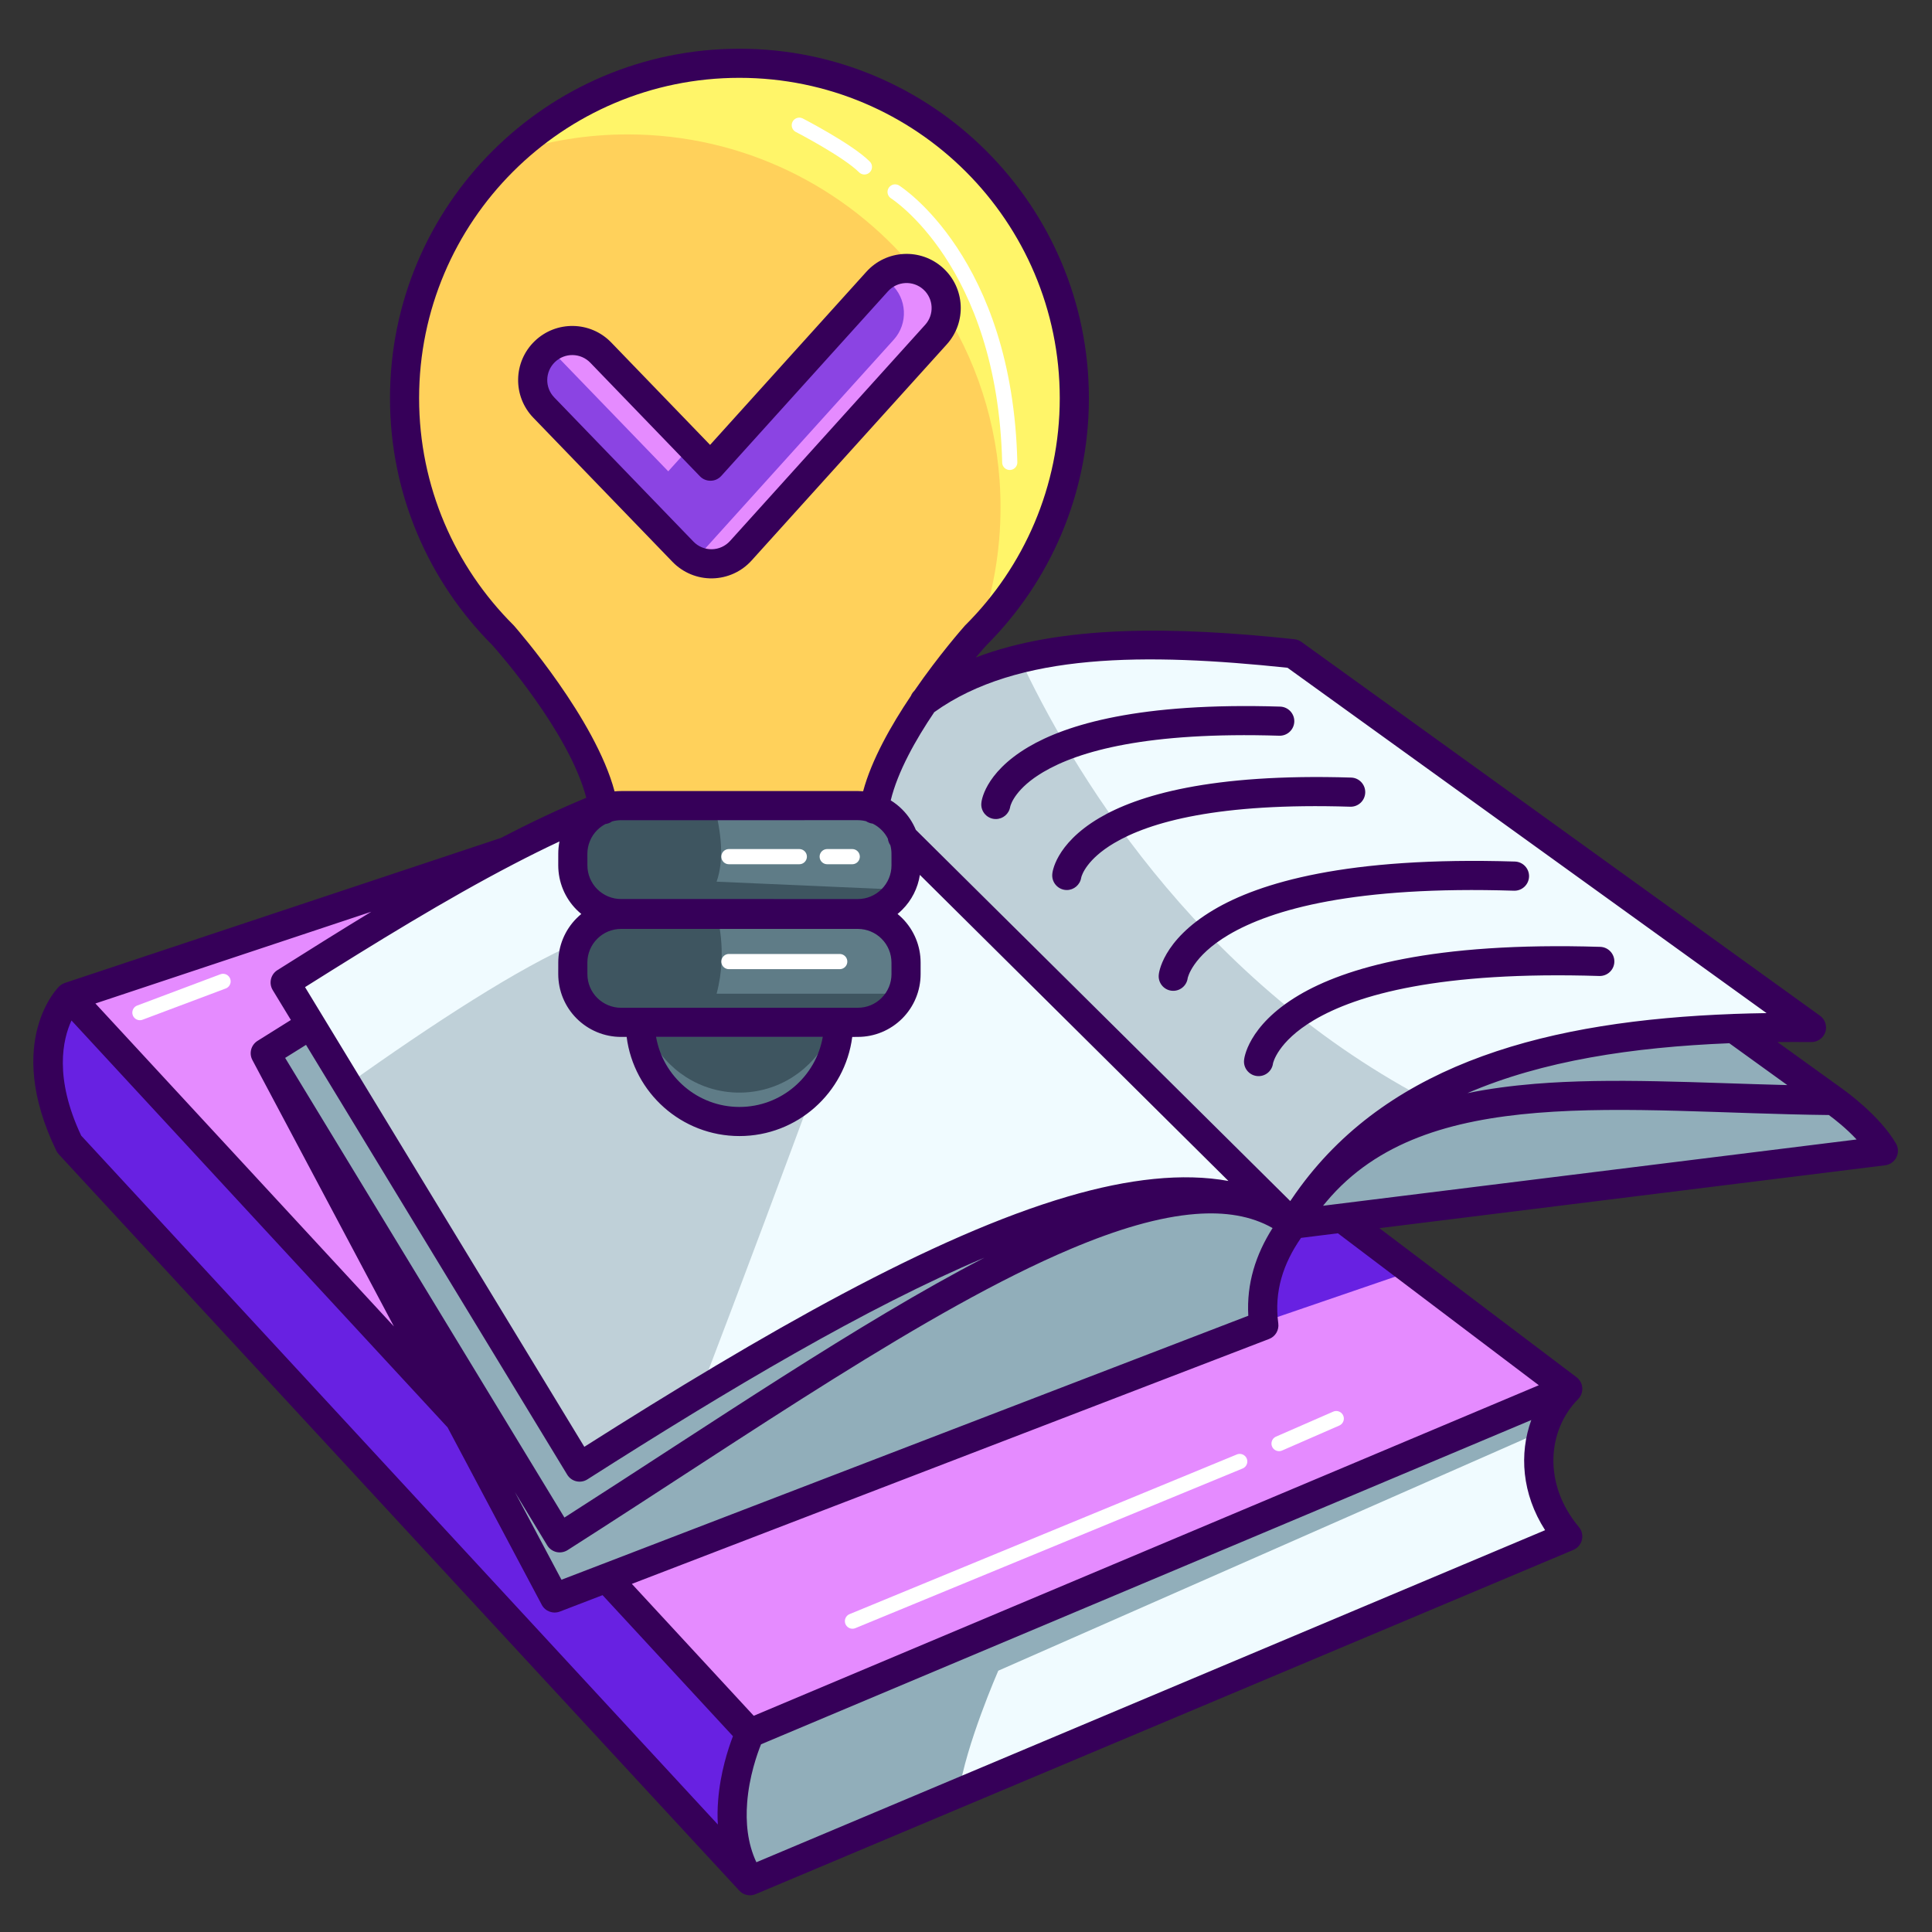
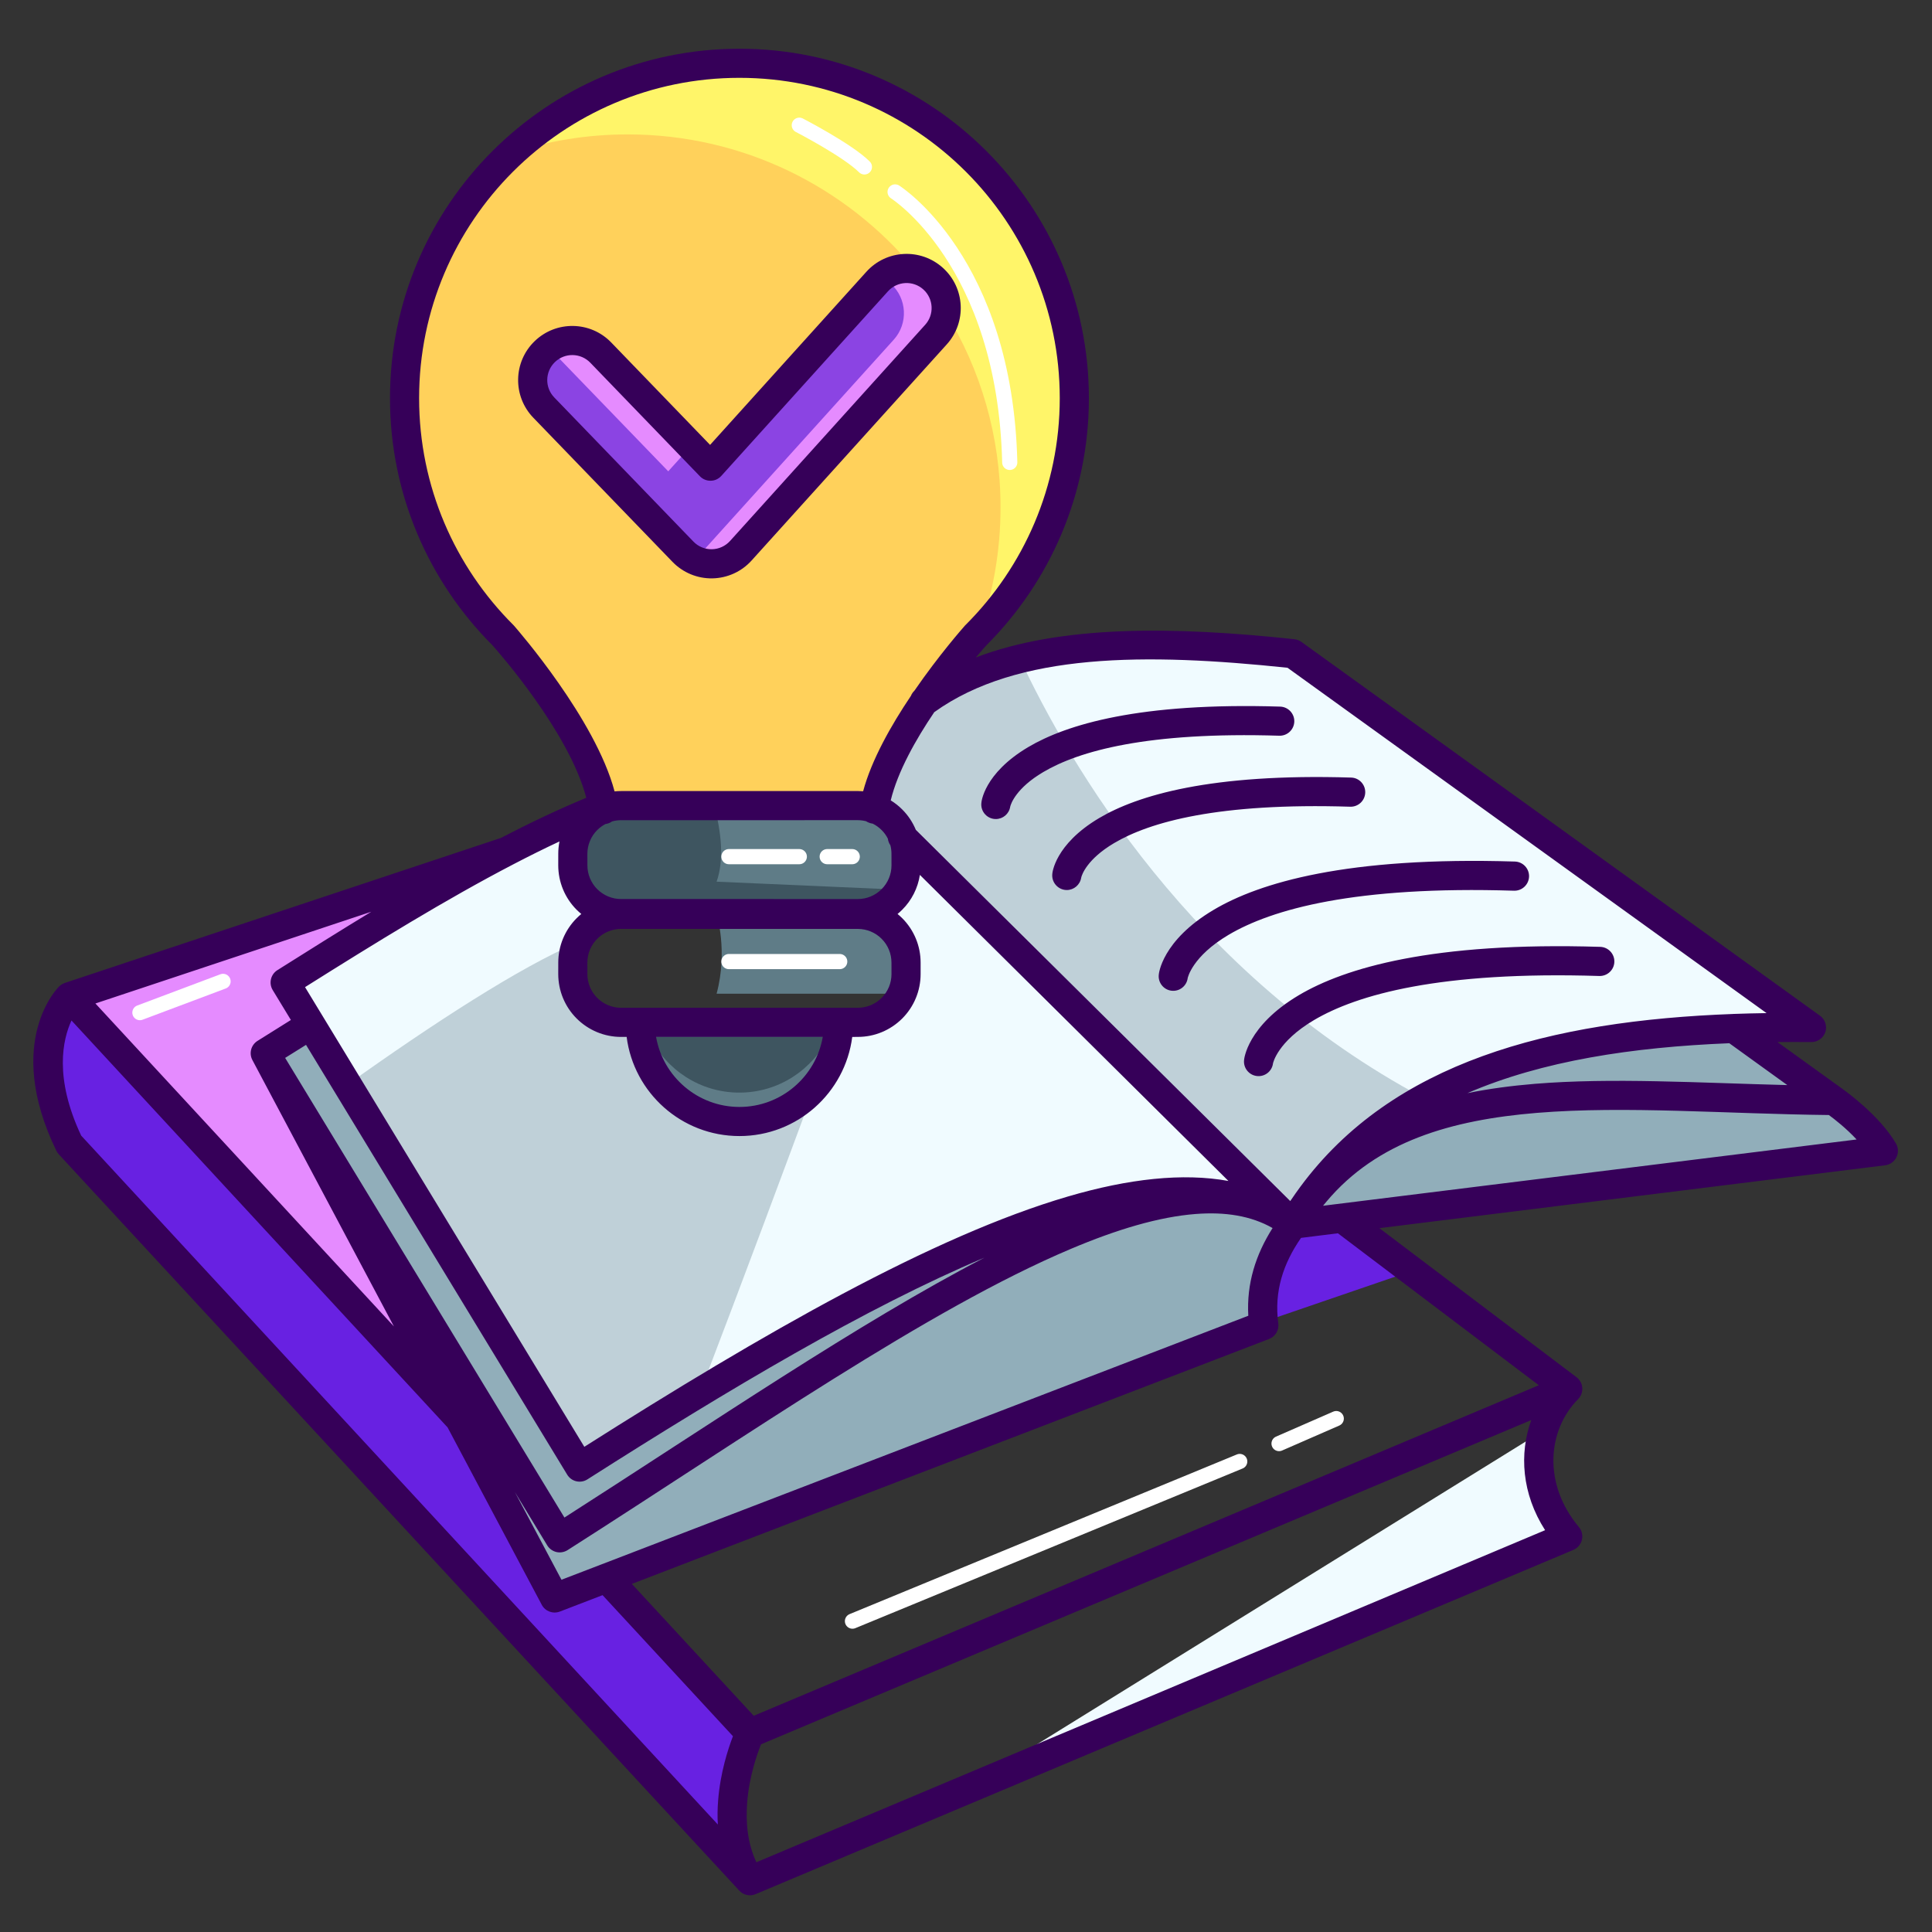
<svg xmlns="http://www.w3.org/2000/svg" width="400" zoomAndPan="magnify" viewBox="0 0 300 300" height="400" preserveAspectRatio="xMidYMid meet" version="1.0">
  <rect x="0" y="0" width="300" height="300" fill="#333333" stroke="none" />
  <defs>
    <g />
    <clipPath id="53ceb11dac">
      <path d="M 5.195 7 L 294.695 7 L 294.695 295 L 5.195 295 Z M 5.195 7 " clip-rule="nonzero" />
    </clipPath>
  </defs>
-   <path fill="#a9aead" d="M 200.75 190.09 C 201.258 189.23 201.789 188.398 202.332 187.582 C 201.777 188.375 201.242 189.199 200.727 190.066 Z M 200.75 190.09 " fill-opacity="1" fill-rule="evenodd" />
  <path fill="#91aeba" d="M 48.254 159.113 L 89.988 227.801 C 137.141 197.742 180.258 174.523 200.582 189.957 C 180.242 174.586 134.051 208.73 86.895 238.789 L 41.176 163.535 C 43.488 162.078 45.852 160.594 48.254 159.113 Z M 48.254 159.113 " fill-opacity="1" fill-rule="evenodd" />
-   <path fill="#e58bff" d="M 208.359 189.145 L 243.43 215.656 L 116.438 269.117 L 94.172 245.023 L 196.23 205.801 C 195.434 199.871 197.285 194.734 200.75 190.09 Z M 208.359 189.145 " fill-opacity="1" fill-rule="evenodd" />
  <path fill="#6821e2" d="M 219.227 197.359 L 196.172 205.258 C 195.547 199.559 197.391 194.594 200.75 190.09 L 208.359 189.145 Z M 219.227 197.359 " fill-opacity="1" fill-rule="evenodd" />
  <path fill="#6821e2" d="M 10.762 154.777 C 10.762 154.777 3.332 162.324 10.762 177.688 L 116.438 292.035 C 110.203 282.328 116.438 269.117 116.438 269.117 L 94.172 245.023 L 86.109 248.129 L 71.336 220.316 Z M 10.762 154.777 " fill-opacity="1" fill-rule="evenodd" />
  <path fill="#91aeba" d="M 284.699 170.875 C 284.699 170.875 290.02 174.516 292.434 178.695 L 208.359 189.145 L 200.75 190.09 C 201.258 189.23 201.789 188.398 202.332 187.582 C 202.801 186.922 203.281 186.289 203.773 185.672 C 203.926 185.484 204.082 185.305 204.234 185.117 C 220.688 165.531 252.273 170.598 284.699 170.875 Z M 284.699 170.875 " fill-opacity="1" fill-rule="evenodd" />
  <path fill="#91aeba" d="M 284.699 170.875 L 269.199 159.703 C 241.496 160.727 217.656 166.758 203.711 185.625 L 203.773 185.672 C 203.926 185.484 204.082 185.305 204.234 185.117 C 220.688 165.531 252.273 170.598 284.699 170.875 Z M 284.699 170.875 " fill-opacity="1" fill-rule="evenodd" />
  <path fill="#f0fbff" d="M 269.199 159.703 C 273.148 159.555 277.18 159.508 281.266 159.543 L 200.75 101.504 C 177.855 99.055 156.922 99.117 143.535 108.887 C 140.027 114.016 136.535 120.242 135.75 125.543 C 136.766 125.91 137.699 126.504 138.48 127.285 C 139.289 128.09 139.895 129.062 140.262 130.113 L 172.258 161.84 L 200.727 190.066 C 201.242 189.199 201.777 188.375 202.332 187.582 C 202.785 186.914 203.242 186.266 203.711 185.625 C 217.656 166.758 241.496 160.727 269.199 159.703 Z M 269.199 159.703 " fill-opacity="1" fill-rule="evenodd" />
  <path fill="#bfd0d8" d="M 158.375 102.289 C 166.066 118.715 185.055 151.344 221.133 170.523 C 214.344 174.277 208.457 179.211 203.711 185.625 C 203.242 186.266 202.785 186.914 202.332 187.582 C 201.777 188.375 201.242 189.199 200.727 190.066 L 172.258 161.84 L 140.262 130.113 C 139.895 129.062 139.289 128.09 138.48 127.285 C 137.699 126.504 136.766 125.91 135.75 125.543 C 136.535 120.242 140.027 114.016 143.535 108.887 C 147.781 105.789 152.789 103.66 158.375 102.289 Z M 158.375 102.289 " fill-opacity="1" fill-rule="evenodd" />
  <path fill="#fff569" d="M 151.527 98.617 C 151.527 98.617 147.527 103.039 143.535 108.887 C 140.027 114.016 136.535 120.242 135.75 125.543 C 134.934 125.246 134.07 125.094 133.188 125.094 L 96.422 125.094 C 95.473 125.094 94.539 125.266 93.676 125.613 C 93.656 125.492 93.641 125.375 93.625 125.258 C 91.758 113.93 78.074 98.617 78.074 98.617 C 68.645 89.203 62.801 76.188 62.801 61.82 C 62.801 33.117 86.102 9.816 114.805 9.816 C 143.508 9.816 166.801 33.117 166.801 61.82 C 166.801 76.188 160.965 89.203 151.527 98.617 Z M 84.426 63.289 C 82.066 60.848 82.133 56.953 84.578 54.594 C 87.02 52.234 90.914 52.305 93.273 54.746 L 110.305 72.383 L 136.195 43.711 C 138.469 41.195 142.359 40.988 144.879 43.27 C 147.395 45.543 147.594 49.434 145.32 51.949 L 115.02 85.512 C 113.879 86.777 112.262 87.512 110.559 87.543 C 108.855 87.57 107.215 86.891 106.035 85.664 Z M 84.426 63.289 " fill-opacity="1" fill-rule="evenodd" />
  <path fill="#ffd15b" d="M 132.188 125.094 L 96.422 125.094 C 95.473 125.094 94.539 125.266 93.676 125.613 C 93.656 125.492 93.641 125.375 93.625 125.258 C 91.758 113.93 78.074 98.617 78.074 98.617 C 68.645 89.203 62.801 76.188 62.801 61.82 C 62.801 46.797 69.188 33.25 79.391 23.754 C 85.078 21.883 91.16 20.871 97.469 20.871 C 115.383 20.871 131.398 29.02 142.023 41.816 C 139.953 41.379 137.715 42.031 136.195 43.711 L 110.305 72.383 L 93.273 54.746 C 90.914 52.305 87.02 52.234 84.578 54.594 C 82.133 56.953 82.066 60.848 84.426 63.289 L 106.035 85.664 C 107.215 86.891 108.855 87.57 110.559 87.543 C 112.262 87.512 113.879 86.777 115.02 85.512 L 145.32 51.949 C 146.207 50.969 146.719 49.781 146.863 48.566 C 152.254 57.359 155.363 67.707 155.363 78.766 C 155.363 85.539 154.199 92.043 152.062 98.082 C 151.887 98.262 151.711 98.441 151.527 98.617 C 151.527 98.617 147.527 103.039 143.535 108.887 C 140.969 112.648 138.398 116.996 136.906 121.141 C 135.402 122.535 133.832 123.855 132.188 125.094 Z M 132.188 125.094 " fill-opacity="1" fill-rule="evenodd" />
  <path fill="#e58bff" d="M 84.426 63.289 C 82.066 60.848 82.133 56.953 84.578 54.594 C 87.02 52.234 90.914 52.305 93.273 54.746 L 110.305 72.383 L 136.195 43.711 C 138.469 41.195 142.359 40.988 144.879 43.27 C 147.395 45.543 147.594 49.434 145.32 51.949 L 115.02 85.512 C 113.879 86.777 112.262 87.512 110.559 87.543 C 108.855 87.57 107.215 86.891 106.035 85.664 Z M 84.426 63.289 " fill-opacity="1" fill-rule="evenodd" />
  <path fill="#8b44e3" d="M 107.816 86.949 C 107.156 86.633 106.551 86.203 106.035 85.664 L 84.426 63.289 C 82.066 60.848 82.133 56.953 84.578 54.594 C 84.695 54.48 84.82 54.367 84.945 54.266 C 85.594 54.578 86.199 55 86.727 55.551 L 103.762 73.184 L 107.297 69.273 L 110.305 72.383 L 136.195 43.711 C 136.402 43.477 136.625 43.27 136.855 43.078 C 137.383 43.332 137.879 43.66 138.332 44.066 C 140.855 46.344 141.051 50.234 138.777 52.75 L 108.473 86.316 C 108.27 86.539 108.047 86.754 107.816 86.949 Z M 107.816 86.949 " fill-opacity="1" fill-rule="evenodd" />
  <path fill="#e58bff" d="M 10.762 154.777 L 78.641 132.199 C 67.496 137.996 55.898 145.211 44.262 152.551 L 48.254 159.113 C 45.852 160.594 43.488 162.078 41.176 163.535 L 71.336 220.316 Z M 10.762 154.777 " fill-opacity="1" fill-rule="evenodd" />
  <path fill="#a9aead" d="M 202.332 187.582 C 202.801 186.922 203.281 186.289 203.773 185.672 L 203.711 185.625 C 203.242 186.266 202.785 186.914 202.332 187.582 Z M 202.332 187.582 " fill-opacity="1" fill-rule="evenodd" />
-   <path fill="#91aeba" d="M 243.43 238.574 L 116.438 292.035 C 110.203 282.328 116.438 269.117 116.438 269.117 L 243.43 215.656 C 237.961 221.164 236.902 230.805 243.43 238.574 Z M 243.43 238.574 " fill-opacity="1" fill-rule="evenodd" />
-   <path fill="#f0fbff" d="M 239.582 222.188 C 238.887 225.348 238.559 232.078 243.43 238.574 L 148.898 278.367 C 149.953 270.988 155.012 259.426 155.012 259.426 Z M 239.582 222.188 " fill-opacity="1" fill-rule="evenodd" />
+   <path fill="#f0fbff" d="M 239.582 222.188 C 238.887 225.348 238.559 232.078 243.43 238.574 L 148.898 278.367 Z M 239.582 222.188 " fill-opacity="1" fill-rule="evenodd" />
  <path fill="#3e5560" d="M 135.75 125.543 C 136.766 125.91 137.699 126.504 138.48 127.285 C 139.289 128.09 139.895 129.062 140.262 130.113 C 140.531 130.898 140.672 131.73 140.672 132.578 L 140.672 134.371 C 140.672 136.355 139.887 138.262 138.48 139.664 C 137.078 141.07 135.172 141.855 133.188 141.855 L 96.422 141.855 C 94.438 141.855 92.527 141.07 91.125 139.664 C 89.723 138.262 88.93 136.355 88.93 134.371 L 88.93 132.578 C 88.93 130.594 89.723 128.688 91.125 127.285 C 91.859 126.551 92.73 125.984 93.676 125.613 C 94.539 125.266 95.473 125.094 96.422 125.094 L 133.188 125.094 C 134.07 125.094 134.934 125.246 135.75 125.543 Z M 135.75 125.543 " fill-opacity="1" fill-rule="evenodd" />
-   <path fill="#3e5560" d="M 133.188 158.742 L 96.422 158.742 C 94.438 158.742 92.527 157.953 91.125 156.551 C 89.723 155.145 88.93 153.238 88.93 151.254 L 88.93 149.469 C 88.93 147.477 89.723 145.57 91.125 144.168 C 92.527 142.766 94.438 141.977 96.422 141.977 L 133.188 141.977 C 135.172 141.977 137.078 142.766 138.48 144.168 C 139.887 145.57 140.672 147.477 140.672 149.469 L 140.672 151.254 C 140.672 153.238 139.887 155.145 138.48 156.551 C 137.078 157.953 135.172 158.742 133.188 158.742 Z M 133.188 158.742 " fill-opacity="1" fill-rule="evenodd" />
  <path fill="#5f7c87" d="M 111.273 141.977 L 133.184 141.977 C 135.172 141.977 137.078 142.766 138.48 144.168 C 139.887 145.574 140.676 147.477 140.676 149.465 L 140.676 151.254 C 140.676 152.316 140.449 153.352 140.027 154.305 L 111.273 154.305 C 113.066 147.617 111.273 141.977 111.273 141.977 Z M 110.898 125.09 L 133.184 125.09 C 134.066 125.09 134.934 125.246 135.75 125.543 C 136.766 125.914 137.699 126.504 138.48 127.285 C 139.285 128.09 139.891 129.059 140.258 130.113 C 140.531 130.898 140.676 131.73 140.676 132.578 L 140.676 134.367 C 140.676 135.707 140.316 137.012 139.648 138.148 L 111.273 136.906 C 112.508 133.402 111.949 128.996 110.898 125.09 Z M 110.898 125.09 " fill-opacity="1" fill-rule="evenodd" />
  <path fill="#a9aead" d="M 172.258 161.84 L 140.262 130.113 L 172.172 161.77 Z M 172.258 161.84 " fill-opacity="1" fill-rule="evenodd" />
  <path fill="#a9aead" d="M 200.727 190.066 L 172.258 161.84 L 172.172 161.77 L 200.582 189.957 C 200.625 189.992 200.676 190.031 200.723 190.066 Z M 200.727 190.066 " fill-opacity="1" fill-rule="evenodd" />
  <path fill="#a9aead" d="M 200.723 190.066 C 200.734 190.078 200.738 190.082 200.75 190.09 L 200.727 190.066 Z M 200.723 190.066 " fill-opacity="1" fill-rule="evenodd" />
  <path fill="#f0fbff" d="M 93.625 125.258 C 88.75 127.191 83.738 129.547 78.641 132.199 C 67.496 137.996 55.898 145.211 44.262 152.551 L 89.988 227.801 C 137.141 197.742 180.258 174.523 200.582 189.957 L 172.172 161.77 L 140.262 130.113 C 140.531 130.898 140.672 131.73 140.672 132.578 L 140.672 134.371 C 140.672 136.355 139.887 138.262 138.48 139.664 C 137.078 141.07 135.172 141.855 133.188 141.855 L 96.422 141.855 C 94.438 141.855 92.527 141.07 91.125 139.664 C 89.723 138.262 88.93 136.355 88.93 134.371 L 88.93 132.578 C 88.93 130.594 89.723 128.688 91.125 127.285 C 91.859 126.551 92.73 125.984 93.676 125.613 C 93.656 125.492 93.641 125.375 93.625 125.258 Z M 99.402 158.742 L 96.422 158.742 C 94.438 158.742 92.527 157.953 91.125 156.551 C 89.723 155.145 88.93 153.238 88.93 151.254 L 88.93 149.469 C 88.93 147.477 89.723 145.57 91.125 144.168 C 92.527 142.766 94.438 141.977 96.422 141.977 L 133.188 141.977 C 135.172 141.977 137.078 142.766 138.48 144.168 C 139.887 145.57 140.672 147.477 140.672 149.469 L 140.672 151.254 C 140.672 153.238 139.887 155.145 138.48 156.551 C 137.078 157.953 135.172 158.742 133.188 158.742 L 130.203 158.742 C 130.203 167.246 123.305 174.145 114.805 174.145 C 106.305 174.145 99.402 167.246 99.402 158.742 Z M 99.402 158.742 " fill-opacity="1" fill-rule="evenodd" />
  <path fill="#bfd0d8" d="M 53.918 168.438 C 67.105 159.023 80.902 150.062 89.574 146.426 C 89.156 147.371 88.93 148.406 88.93 149.469 L 88.93 151.254 C 88.93 153.238 89.723 155.145 91.125 156.551 C 92.527 157.953 94.438 158.742 96.422 158.742 L 99.402 158.742 C 99.402 167.246 106.305 174.145 114.805 174.145 C 119.492 174.145 123.699 172.039 126.527 168.727 C 122.426 179.812 115.484 198.484 108.73 216.133 C 102.586 219.848 96.32 223.766 89.988 227.801 Z M 53.918 168.438 " fill-opacity="1" fill-rule="evenodd" />
  <path fill="#5f7c87" d="M 130.203 158.742 C 130.203 167.246 123.305 174.145 114.805 174.145 C 106.305 174.145 99.402 167.246 99.402 158.742 Z M 130.203 158.742 " fill-opacity="1" fill-rule="evenodd" />
  <path fill="#3e5560" d="M 100.957 161.004 L 128.645 161.004 C 126.148 166.129 120.883 169.66 114.805 169.66 C 108.719 169.66 103.457 166.129 100.957 161.004 Z M 100.957 161.004 " fill-opacity="1" fill-rule="evenodd" />
  <path fill="#91aeba" d="M 196.23 205.801 L 86.109 248.129 L 41.176 163.535 L 86.895 238.789 C 134.051 208.73 180.242 174.586 200.582 189.957 L 200.711 190.09 L 200.723 190.066 C 200.734 190.078 200.738 190.082 200.75 190.09 C 197.285 194.734 195.434 199.871 196.23 205.801 Z M 196.23 205.801 " fill-opacity="1" fill-rule="evenodd" />
-   <path fill="#a9aead" d="M 200.582 189.957 L 200.711 190.09 L 200.723 190.066 C 200.676 190.031 200.625 189.992 200.582 189.957 Z M 200.582 189.957 " fill-opacity="1" fill-rule="evenodd" />
  <g clip-path="url(#53ceb11dac)">
    <path fill="#360059" d="M 8.742 178.676 C 0.473 161.586 9.164 153.195 9.164 153.195 C 9.422 152.938 9.727 152.746 10.062 152.633 L 77.77 130.117 C 82.27 127.781 86.703 125.676 91.035 123.879 C 88.379 113.648 77.242 101.066 76.449 100.18 C 66.633 90.355 60.555 76.793 60.559 61.828 C 60.555 31.875 84.875 7.566 114.82 7.566 C 144.766 7.566 169.078 31.875 169.082 61.828 C 169.082 76.801 163.004 90.363 153.18 100.188 C 153.023 100.355 152.418 101.035 151.527 102.09 C 164.812 97.023 182.262 97.254 201.008 99.258 C 201.398 99.305 201.766 99.441 202.086 99.676 L 282.609 157.719 C 283.402 158.289 283.742 159.316 283.438 160.254 C 283.129 161.188 282.246 161.82 281.258 161.812 C 279.5 161.797 277.742 161.797 276.008 161.812 L 286.043 169.043 C 286.578 169.426 291.906 173.246 294.406 177.566 C 294.785 178.223 294.812 179.027 294.477 179.703 C 294.137 180.383 293.48 180.852 292.727 180.945 C 292.727 180.945 238.918 187.633 214.188 190.707 C 214.188 190.707 244.805 213.855 244.805 213.855 C 244.883 213.922 244.965 213.988 245.035 214.059 C 245.543 214.562 245.77 215.262 245.684 215.941 C 245.625 216.438 245.406 216.898 245.047 217.258 C 240.312 222.035 239.523 230.387 245.172 237.121 C 245.32 237.293 245.438 237.492 245.527 237.695 C 245.91 238.613 245.656 239.672 244.898 240.309 C 244.723 240.453 244.531 240.57 244.32 240.664 L 117.332 294.121 C 116.453 294.496 115.438 294.27 114.793 293.574 L 9.117 179.23 C 8.969 179.066 8.836 178.883 8.742 178.676 Z M 11.102 158.461 C 9.75 161.375 8.367 167.332 12.605 176.336 C 16.406 180.453 88.898 258.887 111.465 283.309 C 111.391 282.051 111.414 280.805 111.508 279.605 C 111.836 275.293 113.059 271.551 113.812 269.598 L 93.566 247.695 L 86.938 250.242 C 85.867 250.652 84.66 250.203 84.125 249.195 L 69.496 221.641 Z M 57.656 141.574 C 38.91 147.805 14.816 155.82 14.816 155.82 L 61.168 205.969 L 39.191 164.602 C 38.637 163.559 38.98 162.262 39.984 161.629 C 41.688 160.555 43.422 159.469 45.168 158.383 L 42.344 153.734 C 41.707 152.68 42.027 151.305 43.07 150.645 C 47.953 147.566 52.824 144.512 57.656 141.574 Z M 86.875 130.66 C 84.508 131.762 82.113 132.957 79.699 134.215 C 69.211 139.672 58.32 146.391 47.367 153.281 L 50.195 157.934 C 50.199 157.938 90.734 224.66 90.734 224.66 C 118.52 207.023 144.832 191.934 165.836 185.789 C 175.258 183.027 183.668 182.094 190.75 183.379 L 142.84 135.855 C 142.523 137.895 141.574 139.793 140.094 141.266 C 139.863 141.5 139.621 141.715 139.371 141.922 C 139.621 142.125 139.863 142.344 140.098 142.578 C 141.926 144.406 142.953 146.883 142.953 149.473 L 142.953 151.254 C 142.953 153.844 141.926 156.324 140.098 158.152 C 138.266 159.98 135.785 161.016 133.203 161.008 L 132.336 161.016 C 131.219 169.691 123.801 176.406 114.82 176.406 C 105.836 176.406 98.41 169.691 97.305 161.008 L 96.438 161.012 C 93.848 161.012 91.371 159.98 89.543 158.152 C 87.711 156.324 86.688 153.848 86.684 151.258 L 86.688 149.473 C 86.684 146.883 87.715 144.406 89.543 142.578 C 89.773 142.344 90.016 142.129 90.266 141.922 C 90.016 141.719 89.773 141.5 89.539 141.266 C 87.711 139.438 86.688 136.961 86.684 134.375 L 86.688 132.586 C 86.684 131.938 86.754 131.289 86.875 130.66 Z M 79.805 97.145 C 80.434 97.867 92.453 111.668 95.43 122.887 C 95.762 122.852 96.098 122.836 96.434 122.836 L 133.199 122.832 C 133.48 122.832 133.754 122.848 134.027 122.867 C 135.332 117.988 138.375 112.617 141.449 108.051 C 141.566 107.754 141.754 107.477 141.996 107.242 C 145.805 101.711 149.5 97.523 149.844 97.133 C 149.855 97.125 149.863 97.109 149.867 97.109 C 149.895 97.074 149.922 97.051 149.953 97.023 C 158.973 88.016 164.555 75.57 164.559 61.824 C 164.555 34.371 142.27 12.09 114.816 12.086 C 87.371 12.086 65.078 34.371 65.078 61.828 C 65.078 75.57 70.668 88.02 79.688 97.023 C 79.715 97.055 79.75 97.082 79.777 97.113 C 79.785 97.125 79.793 97.137 79.805 97.145 Z M 269.137 157.445 C 270.848 157.387 272.57 157.336 274.309 157.316 C 274.309 157.316 199.93 103.695 199.926 103.691 C 178.016 101.387 157.977 101.305 145.07 110.586 C 142.191 114.84 139.395 119.809 138.312 124.281 C 138.953 124.676 139.555 125.145 140.094 125.691 C 141.012 126.602 141.723 127.688 142.211 128.859 L 173.863 160.238 C 179.75 166.078 194.461 180.66 200.348 186.5 C 200.391 186.438 200.43 186.383 200.473 186.324 C 200.48 186.312 200.488 186.297 200.504 186.281 C 200.961 185.602 201.43 184.938 201.91 184.289 C 216.234 164.898 240.66 158.5 269.133 157.449 C 269.133 157.449 269.133 157.449 269.137 157.445 Z M 283.984 173.141 C 268.082 172.965 252.414 171.68 238.672 172.805 C 225.328 173.902 213.824 177.242 205.98 186.578 C 205.84 186.75 205.688 186.922 205.551 187.098 C 205.516 187.145 205.48 187.191 205.441 187.23 C 224.004 184.926 288.293 176.938 288.293 176.938 C 286.668 175.188 284.863 173.785 283.984 173.141 Z M 227.859 169.742 C 231.191 169.059 234.684 168.598 238.309 168.297 C 250.293 167.316 263.742 168.145 277.531 168.492 L 268.523 161.992 C 253.434 162.605 239.52 164.715 227.859 169.742 Z M 207.746 191.504 C 204.145 191.953 202.023 192.219 202.023 192.219 C 199.273 196.176 197.82 200.516 198.492 205.5 C 198.633 206.543 198.043 207.539 197.062 207.914 L 98.113 245.945 L 117.039 266.426 C 117.039 266.426 238.945 215.098 238.945 215.098 Z M 93.414 242.91 C 118.598 233.23 193.836 204.309 193.836 204.309 C 193.551 199.312 194.984 194.82 197.605 190.691 C 194.25 188.777 190.227 188.156 185.66 188.508 C 179.934 188.953 173.402 190.914 166.254 193.938 C 144.121 203.297 116.301 222.742 88.133 240.703 C 87.613 241.027 86.996 241.133 86.402 241 C 85.809 240.855 85.293 240.488 84.977 239.969 L 79.969 231.723 L 87.184 245.301 C 88.578 244.766 90.703 243.949 93.414 242.91 Z M 237.777 220.504 L 118.172 270.855 C 117.574 272.348 116.324 275.848 116.016 279.949 C 115.793 282.887 116.035 286.152 117.449 289.168 L 239.922 237.605 C 236.293 231.945 235.887 225.703 237.777 220.504 Z M 47.52 162.246 C 46.43 162.922 45.352 163.598 44.277 164.27 C 44.277 164.27 87.645 235.645 87.645 235.645 C 110.648 220.922 133.344 205.414 152.859 195.289 C 134.508 203.035 113.316 215.633 91.215 229.715 C 90.707 230.043 90.082 230.152 89.488 230.012 C 88.895 229.875 88.387 229.5 88.074 228.984 Z M 94.004 127.961 C 93.543 128.199 93.113 128.52 92.742 128.887 C 91.758 129.867 91.207 131.199 91.207 132.582 L 91.211 134.375 C 91.211 135.758 91.762 137.086 92.742 138.07 C 93.723 139.047 95.051 139.602 96.434 139.602 L 133.199 139.605 C 134.59 139.602 135.918 139.051 136.898 138.066 C 137.879 137.09 138.43 135.758 138.43 134.375 L 138.426 132.582 C 138.43 132.129 138.367 131.688 138.258 131.25 C 138.039 130.941 137.914 130.59 137.867 130.23 C 137.625 129.742 137.297 129.285 136.895 128.887 C 136.488 128.48 136.023 128.148 135.512 127.895 C 135.305 127.875 135.102 127.816 134.914 127.738 C 134.758 127.684 134.613 127.605 134.484 127.52 C 134.066 127.41 133.637 127.359 133.203 127.355 L 96.441 127.359 C 95.957 127.355 95.484 127.426 95.031 127.551 C 94.742 127.766 94.395 127.906 94.008 127.957 C 94.008 127.957 94.004 127.961 94.004 127.961 Z M 96.434 156.488 L 133.195 156.484 C 134.59 156.488 135.918 155.938 136.898 154.953 C 137.879 153.977 138.43 152.645 138.43 151.262 L 138.426 149.469 C 138.426 148.086 137.883 146.754 136.895 145.773 C 135.922 144.793 134.586 144.242 133.203 144.242 L 96.438 144.238 C 95.047 144.242 93.719 144.793 92.742 145.773 C 91.758 146.754 91.207 148.086 91.207 149.469 L 91.211 151.262 C 91.211 152.645 91.754 153.977 92.742 154.957 C 93.723 155.934 95.051 156.484 96.434 156.488 Z M 101.875 161.012 C 102.953 167.184 108.344 171.883 114.816 171.887 C 121.297 171.887 126.688 167.184 127.758 161.012 Z M 184.426 151.875 C 184.27 153.113 183.137 153.992 181.898 153.836 C 180.66 153.684 179.781 152.547 179.938 151.309 C 179.938 151.309 180.352 146.082 188.461 141.277 C 195.535 137.078 209.125 132.969 235.234 133.781 C 236.48 133.82 237.469 134.867 237.43 136.113 C 237.391 137.359 236.344 138.348 235.098 138.309 C 210.375 137.531 197.465 141.195 190.762 145.168 C 185.082 148.535 184.426 151.875 184.426 151.875 Z M 197.672 165.121 C 197.516 166.363 196.387 167.238 195.145 167.082 C 193.906 166.926 193.027 165.797 193.184 164.559 C 193.184 164.559 193.598 159.328 201.699 154.523 C 208.785 150.328 222.371 146.219 248.484 147.027 C 249.73 147.066 250.715 148.113 250.676 149.363 C 250.637 150.609 249.586 151.59 248.34 151.551 C 223.613 150.777 210.719 154.438 204.012 158.414 C 198.328 161.781 197.672 165.121 197.672 165.121 Z M 167.887 136.289 C 167.711 137.395 166.754 138.203 165.652 138.203 C 165.559 138.199 165.461 138.195 165.367 138.184 C 164.137 138.027 163.25 136.895 163.406 135.656 C 163.406 135.656 163.73 131.148 170.68 127.027 C 176.602 123.52 187.969 120.062 209.809 120.742 C 211.051 120.777 212.031 121.828 211.992 123.074 C 211.953 124.32 210.914 125.305 209.664 125.266 C 189.211 124.625 178.527 127.633 172.988 130.922 C 168.844 133.375 167.984 135.801 167.887 136.289 Z M 156.863 125.266 C 156.695 126.375 155.734 127.18 154.633 127.18 C 154.539 127.18 154.445 127.176 154.352 127.164 C 153.109 127.008 152.234 125.875 152.391 124.637 C 152.391 124.637 152.711 120.133 159.656 116.012 C 165.578 112.504 176.941 109.039 198.785 109.723 C 200.031 109.762 201.016 110.809 200.977 112.055 C 200.934 113.305 199.887 114.281 198.641 114.242 C 178.188 113.605 167.512 116.613 161.969 119.902 C 157.82 122.359 156.969 124.781 156.863 125.266 Z M 82.812 64.863 C 79.59 61.527 79.68 56.195 83.023 52.973 C 86.359 49.75 91.691 49.84 94.91 53.18 C 94.91 53.18 110.262 69.082 110.262 69.082 L 134.531 42.199 C 137.645 38.75 142.965 38.48 146.414 41.594 C 149.859 44.703 150.129 50.023 147.016 53.473 L 116.711 87.031 C 115.152 88.766 112.941 89.766 110.613 89.809 C 108.281 89.848 106.043 88.918 104.422 87.242 Z M 86.07 61.719 L 107.676 84.098 C 108.418 84.871 109.461 85.305 110.535 85.285 C 111.609 85.27 112.637 84.801 113.359 84.004 L 143.656 50.438 C 145.098 48.852 144.973 46.387 143.379 44.949 C 141.785 43.512 139.324 43.641 137.887 45.23 L 112 73.902 C 111.574 74.371 110.984 74.645 110.359 74.648 C 109.734 74.664 109.129 74.418 108.688 73.961 L 91.66 56.32 C 90.168 54.777 87.707 54.734 86.164 56.227 C 84.621 57.715 84.574 60.18 86.07 61.719 Z M 86.07 61.719 " fill-opacity="1" fill-rule="evenodd" />
  </g>
  <path stroke-linecap="round" transform="matrix(0.565, 0, 0, 0.565, -2071.062, -1973.675)" fill="none" stroke-linejoin="round" d="M 3865.919 3728.663 L 3885.27 3728.663 " stroke="#ffffff" stroke-width="4.17" stroke-opacity="1" stroke-miterlimit="1.5" />
  <path stroke-linecap="round" transform="matrix(0.565, 0, 0, 0.565, -2071.062, -1973.675)" fill="none" stroke-linejoin="round" d="M 3892.938 3728.663 L 3899.819 3728.663 " stroke="#ffffff" stroke-width="4.17" stroke-opacity="1" stroke-miterlimit="1.5" />
  <path stroke-linecap="round" transform="matrix(0.565, 0, 0, 0.565, -2071.062, -1973.675)" fill="none" stroke-linejoin="round" d="M 3865.919 3757.499 L 3896.379 3757.499 " stroke="#ffffff" stroke-width="4.17" stroke-opacity="1" stroke-miterlimit="1.5" />
  <path stroke-linecap="round" transform="matrix(0.565, 0, 0, 0.565, -2071.062, -1973.675)" fill="none" stroke-linejoin="round" d="M 3885.27 3527.641 C 3885.27 3527.641 3898.569 3534.508 3903.163 3539.102 " stroke="#ffffff" stroke-width="4.17" stroke-opacity="1" stroke-miterlimit="1.5" />
  <path stroke-linecap="round" transform="matrix(0.565, 0, 0, 0.565, -2071.062, -1973.675)" fill="none" stroke-linejoin="round" d="M 3911.598 3545.982 C 3911.598 3545.982 3941.802 3564.967 3943.107 3620.311 " stroke="#ffffff" stroke-width="4.17" stroke-opacity="1" stroke-miterlimit="1.5" />
  <path stroke-linecap="round" transform="matrix(0.565, 0, 0, 0.565, -2071.062, -1973.675)" fill="none" stroke-linejoin="round" d="M 4032.842 3883.102 L 4017.118 3889.969 " stroke="#ffffff" stroke-width="4.17" stroke-opacity="1" stroke-miterlimit="1.5" />
  <path stroke-linecap="round" transform="matrix(0.565, 0, 0, 0.565, -2071.062, -1973.675)" fill="none" stroke-linejoin="round" d="M 4006.313 3894.888 L 3899.881 3938.77 " stroke="#ffffff" stroke-width="4.17" stroke-opacity="1" stroke-miterlimit="1.5" />
  <path stroke-linecap="round" transform="matrix(0.565, 0, 0, 0.565, -2071.062, -1973.675)" fill="none" stroke-linejoin="round" d="M 3704.047 3771.53 L 3726.9 3762.943 " stroke="#ffffff" stroke-width="4.17" stroke-opacity="1" stroke-miterlimit="1.5" />
  <g fill="#ffd15b" fill-opacity="1">
    <g transform="translate(106.204, 48.088)">
      <g>
        <path d="M 2.609 -3.203 C 3.086 -3.203 3.492 -3.035 3.828 -2.703 C 4.16 -2.367 4.328 -1.961 4.328 -1.484 C 4.328 -1.016 4.16 -0.613 3.828 -0.281 C 3.492 0.051 3.086 0.219 2.609 0.219 C 2.141 0.219 1.738 0.051 1.406 -0.281 C 1.07 -0.613 0.906 -1.016 0.906 -1.484 C 0.906 -1.961 1.07 -2.367 1.406 -2.703 C 1.738 -3.035 2.141 -3.203 2.609 -3.203 Z M 2.609 -3.203 " />
      </g>
    </g>
  </g>
</svg>